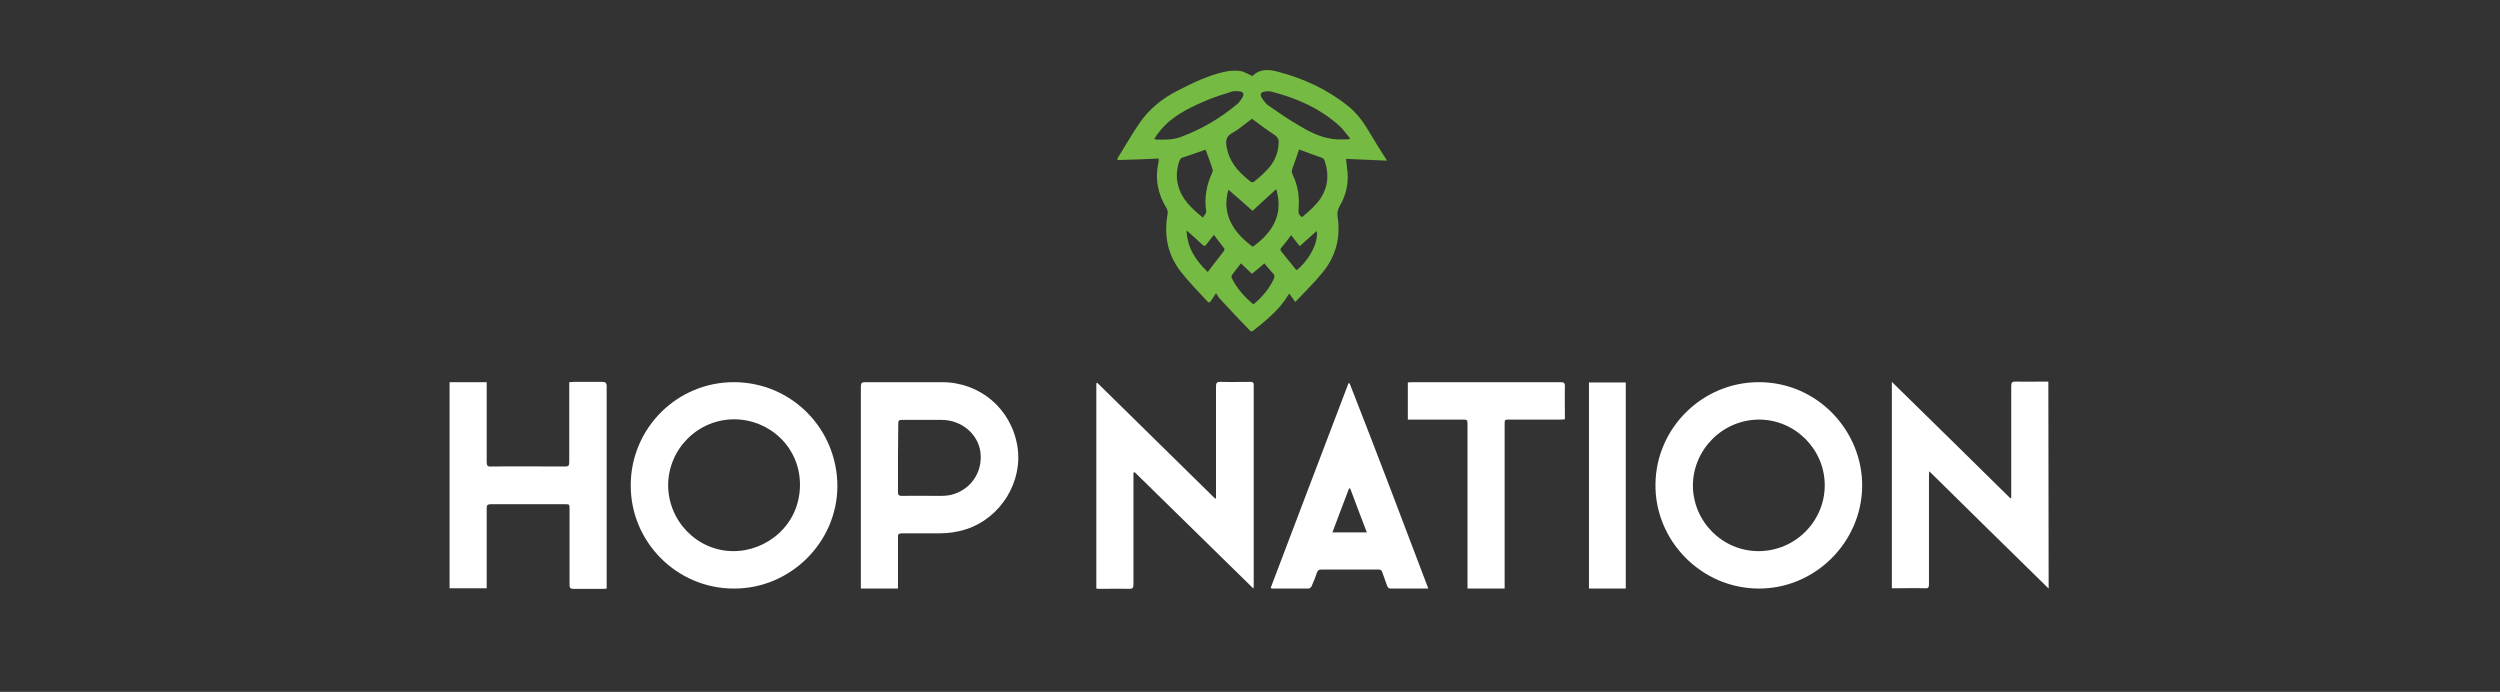
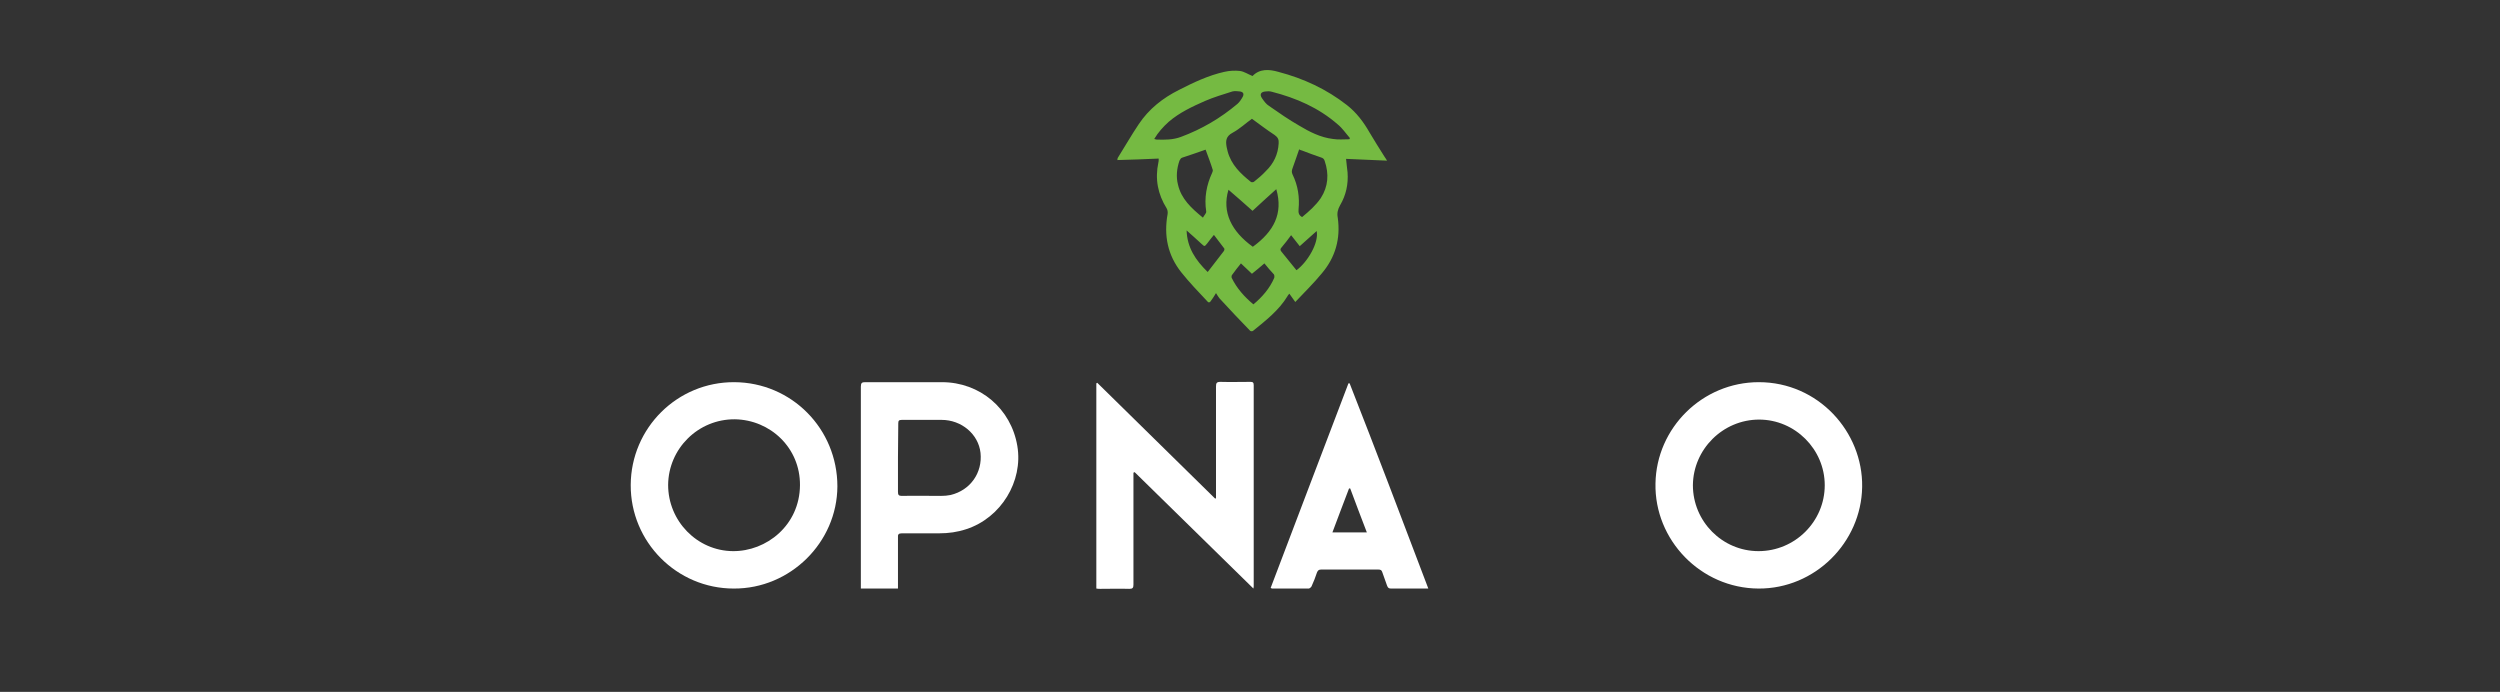
<svg xmlns="http://www.w3.org/2000/svg" version="1.1" id="Layer_1" x="0px" y="0px" viewBox="0 0 841.9 233" style="enable-background:new 0 0 841.9 233;" xml:space="preserve">
  <rect x="0" y="0" width="841.9" height="233" fill="#333333" stroke="none" />
  <style type="text/css">
	.st0{fill:#75BA42;}
	.st1{fill:#FFFFFF;}
</style>
  <path class="st0" d="M467.1,54.1c-4.8-0.2-9.2-0.4-13.8-0.6c0.2,1.7,0.3,3.1,0.5,4.5c0.3,4-0.5,7.7-2.5,11.1  c-0.8,1.4-1.1,2.7-0.8,4.2c1,7.1-0.8,13.4-5.4,18.8c-2.7,3.3-5.8,6.3-8.9,9.6c-0.7-1-1.3-1.8-2-2.8c-0.2,0.3-0.5,0.5-0.6,0.8  c-2.9,4.8-7.3,8.2-11.6,11.7c-0.2,0.2-0.8,0.2-1,0c-3.5-3.6-6.9-7.2-10.3-10.9c-0.4-0.5-0.7-1-1.2-1.8c-0.6,1-1.1,1.8-1.7,2.6  c-0.3,0.5-0.7,0.8-1.2,0.2c-3-3.2-6.1-6.4-8.8-9.8c-4.6-5.8-5.9-12.4-4.6-19.6c0.1-0.6,0-1.4-0.3-1.9c-3-4.8-4-9.9-2.8-15.5  c0.1-0.3,0.1-0.6,0.1-1.3c-4.7,0.2-9.2,0.4-13.9,0.5c0-0.2,0-0.5,0.1-0.7c2.4-3.8,4.6-7.7,7.1-11.4c3.4-5.1,8.1-8.8,13.5-11.5  c4.9-2.5,9.9-4.9,15.3-6.1c1.7-0.4,3.6-0.5,5.3-0.3c1.4,0.2,2.7,1.1,4.2,1.7c2.4-2.5,5.6-2.3,8.7-1.4c8.4,2.2,16.2,5.8,23.1,11.2  c3.2,2.5,5.6,5.7,7.6,9.2c1.6,2.7,3.3,5.4,5,8.1C466.5,53.1,466.8,53.6,467.1,54.1L467.1,54.1z M421.6,40c-2.1,1.5-4.1,3.4-6.5,4.7  c-2.3,1.2-2.4,2.8-2,4.9c0.1,0.4,0.2,0.9,0.3,1.3c1.2,4.6,4.4,7.6,7.9,10.4c0.2,0.1,0.8,0.1,1-0.1c1.4-1.1,2.8-2.3,4-3.6  c2.6-2.5,4.1-5.6,4.3-9.3c0.1-1.2-0.2-2-1.3-2.8C426.7,43.8,424.2,41.9,421.6,40L421.6,40z M429.8,63.7c-2.8,2.5-5.4,4.9-8,7.3  c-2.7-2.4-5.4-4.8-8.1-7.1c-2.3,7.6,1.1,14.1,8.2,19.2C428.9,78,432.2,72,429.8,63.7z M388.7,46.8c0.4,0.1,0.6,0.2,0.8,0.2  c2.8,0.1,5.5,0.1,8.2-0.9c7-2.6,13.3-6.3,19-11.1c0.7-0.6,1.3-1.5,1.8-2.4c0.5-1,0.2-1.6-0.9-1.8c-0.9-0.1-1.8-0.2-2.6,0  c-3.1,1-6.2,1.9-9.2,3.2c-4.3,1.9-8.6,3.9-12.2,7C391.7,42.7,390,44.6,388.7,46.8z M454.4,46.9c0.1-0.1,0.1-0.2,0.2-0.4  c-1.4-1.6-2.5-3.3-4.1-4.6c-6.4-5.6-14-8.9-22.2-11c-0.7-0.2-1.4-0.2-2.1-0.1c-1.6,0.1-2.1,1-1.2,2.3c0.7,1,1.4,2,2.4,2.6  c3.3,2.3,6.6,4.6,10.1,6.6c3.5,2.1,7.2,4,11.4,4.5C450.7,47.1,452.5,46.9,454.4,46.9L454.4,46.9z M406,50.4  c-2.5,0.9-5.2,1.8-7.9,2.7c-0.4,0.1-0.7,0.6-0.9,1c-0.9,2.6-1.2,5.4-0.5,8.1c1.1,4.8,4.5,7.9,8.4,11.1c0.4-0.8,1.2-1.5,1.1-2.1  c-0.7-4.6,0.1-8.9,2-13c0.1-0.3,0.3-0.7,0.2-1C407.7,54.9,406.8,52.6,406,50.4L406,50.4z M437.5,50.3c-0.8,2.2-1.4,4.2-2.2,6.3  c-0.3,0.8-0.4,1.4,0,2.2c1.8,3.7,2.4,7.6,2,11.7c-0.1,1.2,0.1,2,1.2,2.6c2.3-1.9,4.6-3.9,6.3-6.4c2.5-3.9,2.8-8.1,1.3-12.5  c-0.2-0.7-0.6-1-1.3-1.2c-2.1-0.7-4.2-1.5-6.3-2.3C438.1,50.6,437.8,50.5,437.5,50.3L437.5,50.3z M425.8,88.7  c-1.4,1.2-2.8,2.4-4.2,3.5c-1.3-1.2-2.5-2.4-3.7-3.5c-1.1,1.4-2.1,2.6-3,3.9c-0.2,0.2-0.2,0.8-0.1,1c1.7,3.5,4.3,6.4,7.3,8.9  c3-2.5,5.5-5.4,7-8.9c0.1-0.3,0.1-0.9-0.1-1.2C427.9,91.2,426.9,90.1,425.8,88.7L425.8,88.7z M406.7,91.6c1.9-2.4,3.6-4.7,5.4-7  c0.2-0.2,0.3-0.8,0.2-0.9c-1.1-1.5-2.3-3-3.5-4.6c-0.8,1-1.5,1.8-2.2,2.8c-1,1.2-0.9,1.2-2,0.2c-1.6-1.5-3.2-2.9-5-4.5  C399.8,83.4,402.6,87.6,406.7,91.6z M436.6,91c3.8-2.8,7.6-9.3,6.8-13.2c-1.9,1.7-3.8,3.4-5.7,5.1c-1-1.2-1.9-2.5-2.9-3.7  c-1.1,1.5-2.1,2.8-3.2,4.1c-0.5,0.5-0.5,0.9-0.1,1.4C433.3,86.9,435,89,436.6,91L436.6,91z" />
  <path class="st1" d="M247.1,198.2c-19.2,0-34.8-15.7-34.7-34.9s15.7-34.7,34.9-34.6c19.3,0.1,34.7,15.7,34.7,35.1  C281.9,182.7,266.1,198.3,247.1,198.2z M225,163.3c0,12.2,9.8,22.2,21.8,22.3c11.3,0.1,22.5-8.7,22.6-22.2c0.1-12.6-10-22-21.9-22.2  C235.1,141.1,225.1,151.1,225,163.3L225,163.3z" />
  <path class="st1" d="M592.2,198.2c-19.5-0.1-35.1-16.4-34.7-35.4c0.3-18.7,15.8-34.1,34.8-34.1c20,0,35.1,16.7,34.8,35.3  C626.8,182.7,611.2,198.3,592.2,198.2L592.2,198.2z M592.2,185.6c12.3,0,22.3-10,22.3-22.2c0-12.1-10-22.1-22.1-22.1  c-12.2,0-22.2,10-22.3,22.1C570.1,175.6,580,185.6,592.2,185.6z" />
-   <path class="st1" d="M204.5,198.2c-0.5,0-0.9,0.1-1.3,0.1c-3.4,0-6.7,0-10.1,0c-1,0-1.3-0.3-1.3-1.3c0-8.5,0-17.1,0-25.6  c0-1.6,0-1.6-1.6-1.6c-8.3,0-16.6,0-24.9,0c-1.1,0-1.4,0.3-1.4,1.3c0,8.5,0,17,0,25.5v1.5c-4.2,0-8.3,0-12.5,0c0-23.1,0-46.2,0-69.4  h12.5v1.5c0,8.5,0,16.9,0,25.4c0,1.2,0.3,1.6,1.5,1.5c8.3-0.1,16.6,0,24.9,0c1.1,0,1.4-0.3,1.4-1.4c0-8.5,0-16.9,0-25.4  c0-0.5,0-1,0-1.6c0.6,0,1-0.1,1.4-0.1c3.2,0,6.5,0,9.7,0c1.1,0,1.5,0.3,1.5,1.5c0,22.2,0,44.5,0,66.8v1.3H204.5z" />
  <path class="st1" d="M381.7,159.2v1.4c0,12.1,0,24.2,0,36.3c0,1.1-0.3,1.4-1.4,1.4c-3.3-0.1-6.6,0-9.8,0c-0.4,0-0.9,0-1.3-0.1  c0-23.1,0-46.1,0-69.1c0.1-0.1,0.2-0.1,0.3-0.2c13.2,13,26.5,26,39.7,39c0.1,0,0.2-0.1,0.3-0.1c0-0.5,0-0.9,0-1.4  c0-12.1,0-24.1,0-36.2c0-1.2,0.2-1.6,1.5-1.6c3.4,0.1,6.7,0,10.1,0c0.8,0,1.1,0.2,1.1,1.1c0,22.5,0,45,0,67.5c0,0.2,0,0.4-0.1,1  c-13.5-13.2-26.7-26.2-40-39.2C381.9,159.1,381.8,159.1,381.7,159.2L381.7,159.2z" />
-   <path class="st1" d="M689.9,198.2c-13.5-13.2-26.7-26.2-40.2-39.5c-0.1,0.8-0.1,1.2-0.1,1.6c0,12.1,0,24.3,0,36.4  c0,1.1-0.2,1.5-1.4,1.4c-3.3-0.1-6.5,0-9.8,0c-0.4,0-0.8,0-1.3,0c0-23.1,0-46.1,0-69.5c13.5,13.2,26.7,26.2,39.9,39.2  c0.1,0,0.2-0.1,0.3-0.1c0-0.5,0-0.9,0-1.4c0-12.1,0-24.2,0-36.3c0-1.2,0.3-1.5,1.5-1.5c3.2,0.1,6.5,0,9.7,0h1.3L689.9,198.2z" />
  <path class="st1" d="M302.4,198.2c-4.3,0-8.3,0-12.5,0c0-0.5,0-0.9,0-1.4c0-22.2,0-44.4,0-66.6c0-1.3,0.4-1.5,1.5-1.5  c8.6,0,17.2,0,25.8,0c12.8,0,23.3,8.9,25.4,21.5c2,11.9-5.5,24.2-17.2,28c-3,1-6,1.4-9.1,1.4c-4.2,0-8.4,0-12.6,0  c-1.1,0-1.4,0.4-1.3,1.4c0,5.3,0,10.5,0,15.8C302.4,197.2,302.4,197.7,302.4,198.2L302.4,198.2z M302.4,154.1c0,3.8,0,7.7,0,11.5  c0,1,0.2,1.4,1.3,1.4c4.4-0.1,8.8,0,13.2,0c1.1,0,2.2-0.1,3.2-0.3c6.7-1.6,10.8-7.5,10.1-14.2c-0.7-6.3-6.4-11.1-13.1-11.1  c-4.5,0-9,0-13.4,0c-1,0-1.2,0.3-1.2,1.2C302.5,146.4,302.4,150.3,302.4,154.1L302.4,154.1z" />
  <path class="st1" d="M481,198.2c-2.1,0-4,0-5.8,0c-2.2,0-4.5,0-6.7,0c-0.8,0-1.1-0.2-1.4-1c-0.5-1.5-1.1-3-1.6-4.5  c-0.2-0.7-0.6-0.9-1.3-0.9c-6.4,0-12.9,0-19.3,0c-0.8,0-1.1,0.3-1.4,1c-0.5,1.5-1.1,3.1-1.8,4.6c-0.1,0.3-0.6,0.7-0.9,0.8  c-4.1,0-8.2,0-12.4,0c-0.1,0-0.2-0.1-0.5-0.2c8.7-23,17.5-46,26.2-68.9c0.1,0,0.3,0,0.4,0C463.5,152,472.2,175,481,198.2L481,198.2z   M460.3,179.3c-1.9-5-3.8-9.9-5.6-14.8c-0.1,0-0.2,0-0.4,0c-1.9,4.9-3.7,9.8-5.6,14.8H460.3z" />
-   <path class="st1" d="M474.1,141.3c0-4.2,0-8.3,0-12.5c0.5,0,0.9-0.1,1.3-0.1c16.8,0,33.5,0,50.2,0c1.1,0,1.4,0.3,1.4,1.4  c-0.1,3.7,0,7.3,0,11.1c-0.5,0-0.9,0.1-1.4,0.1c-5.8,0-11.5,0-17.3,0c-1.6,0-1.6,0-1.6,1.7v53.7v1.5c-4.2,0-8.3,0-12.5,0  c0-0.5,0-1,0-1.5c0-17.9,0-35.7,0-53.6c0-1.8,0-1.8-1.9-1.8c-5.6,0-11.2,0-16.8,0C475.2,141.3,474.7,141.3,474.1,141.3L474.1,141.3z  " />
-   <path class="st1" d="M547.5,198.2c-4.1,0-8.2,0-12.4,0c0-23.1,0-46.2,0-69.4h12.4V198.2z" />
</svg>